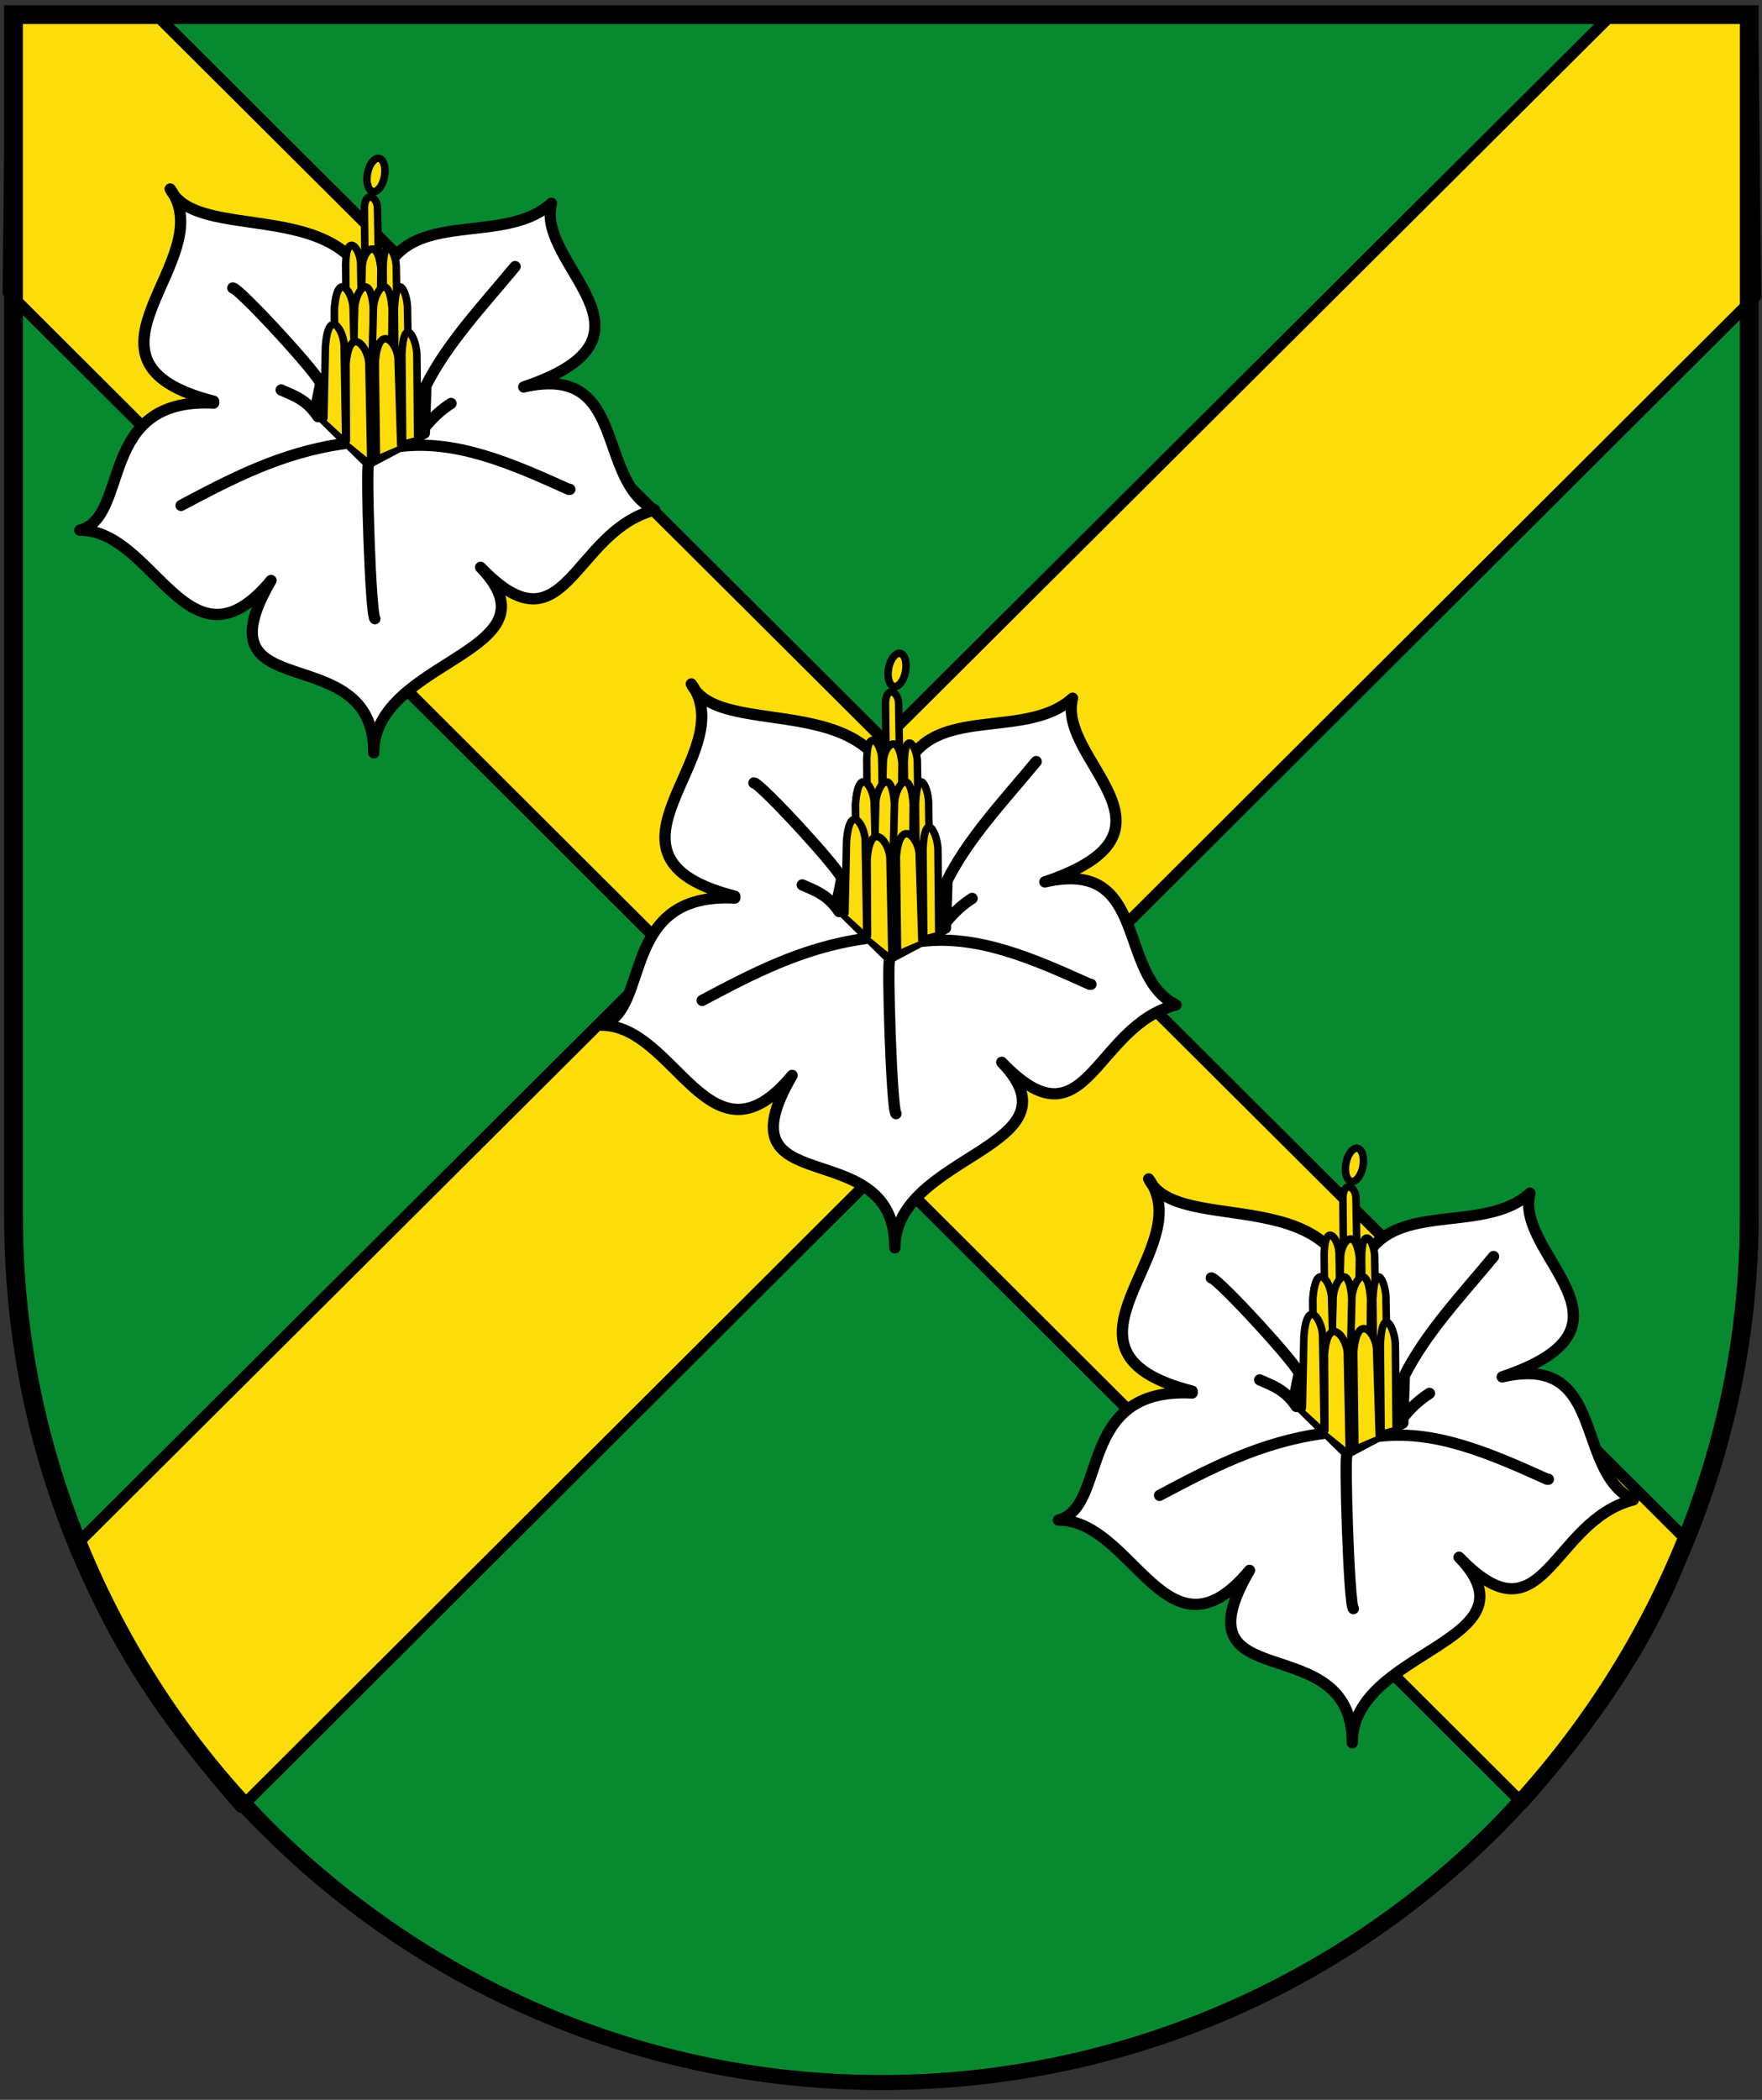
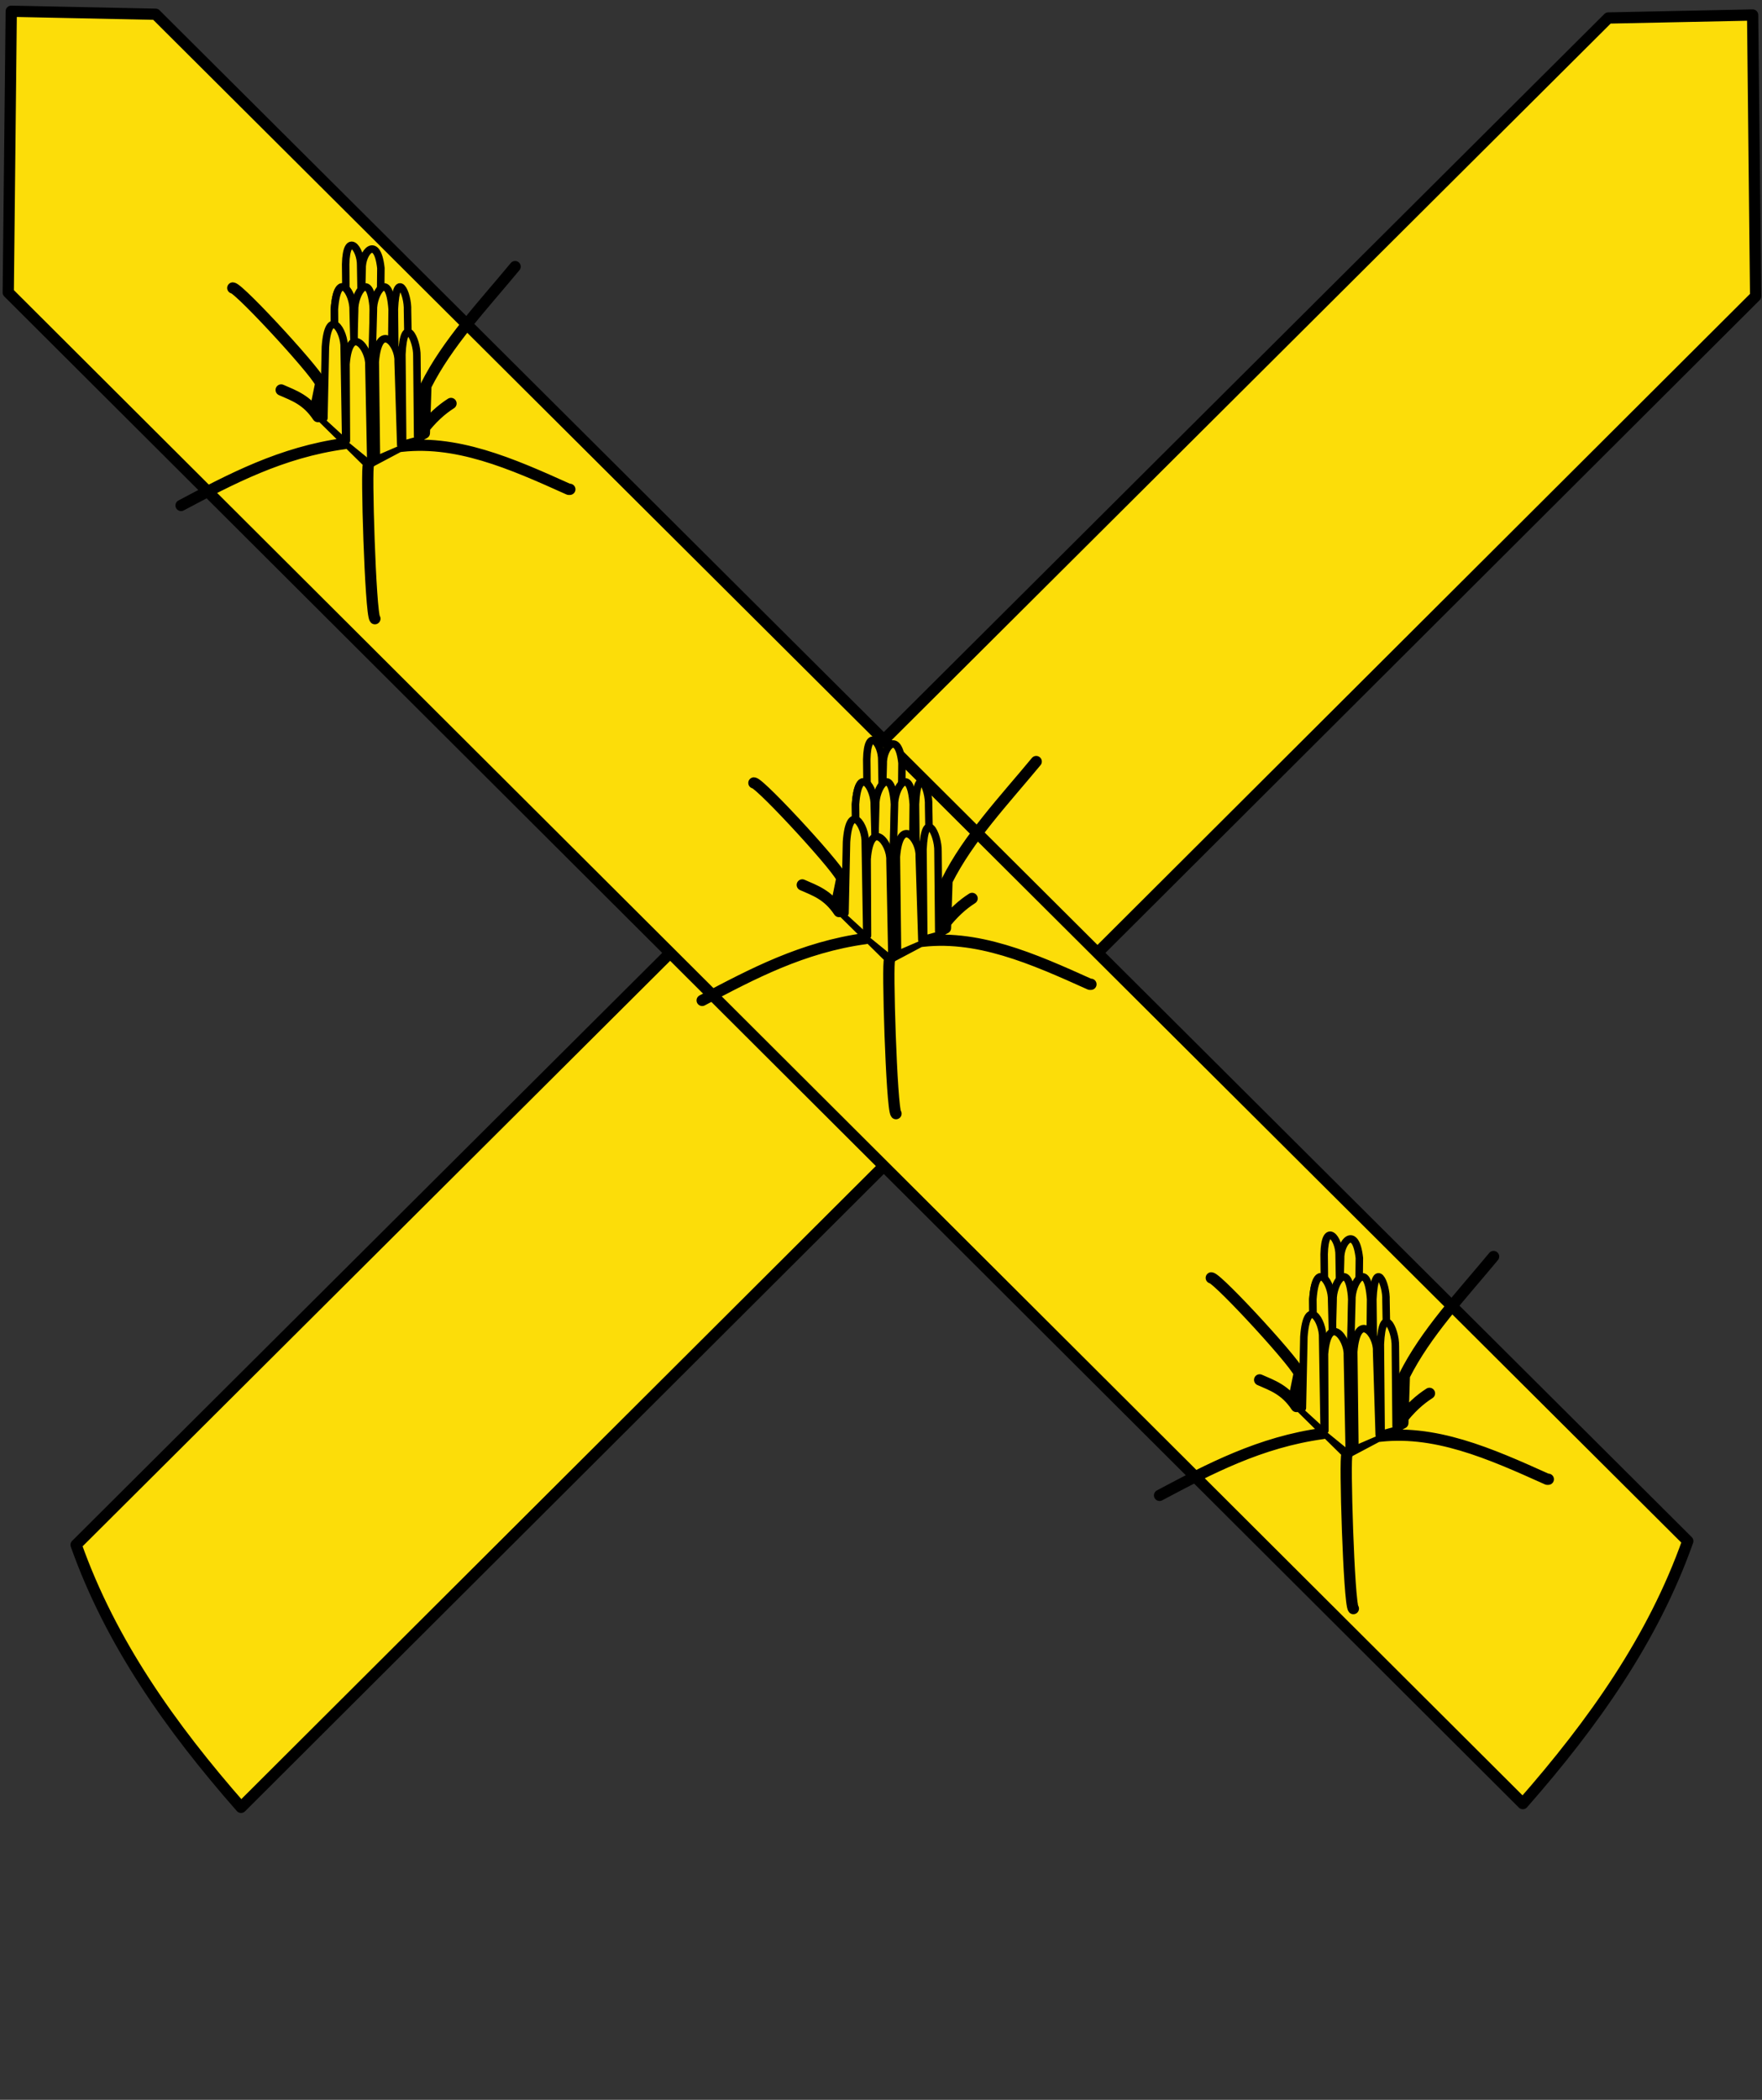
<svg xmlns="http://www.w3.org/2000/svg" xmlns:xlink="http://www.w3.org/1999/xlink" enable-background="new 0 0 141.732 141.732" height="560" viewBox="0 0 470 560" width="470">
  <rect x="0" y="0" width="470" height="560" fill="#333333" stroke="none" />
-   <path d="m6.1 6.4h458v318c0 63-25.6 120-67 162-41 41-99 67-162 67-63 0-120-25.6-162-67-41-41-67-99-67-162v-318" fill="#078930" color="#000" />
  <g fill="#fcdd09" stroke="#000" stroke-linejoin="round" stroke-linecap="round" stroke-width="3" stroke-miterlimit="1.4">
    <path d="m429 4.8l38.5-.8.8 75-404 403c-18.8-21.4-34.8-44-44-70z" />
    <path d="m41.5 3.8l-38.5-.8-.8 75 404 403c18.8-21.4 34.8-44 44-70z" />
  </g>
  <g id="g895">
    <g stroke="#000" stroke-linejoin="round" stroke-linecap="round" stroke-width="3" stroke-miterlimit="1.4">
-       <path d="m57 107c-42-10.7 2.2-37.7-11.6-56.6 7.8 16 53.8-.9 54.9 36.4-.5-36 31.9-19 46.8-32.6-4.3 16.7 33 35.4-7.4 49 28-6.4 19 24.9 35 32.8-22 5.6-23.8 39-46.5 15.3 22 22.8-28.6 24.4-28.5 49.5.2-31.5-47.7-11.2-27.4-46-22 26.5-31-13.5-51-13.4 13.6-3.6 4.4-35.5 35.7-33.9z" fill="#fff" />
      <path d="m75 104c3.4 1.5 6.8 2.6 9.8 7.1h.1m27.3 4.3c2.9-3.9 5.6-6.2 8.1-7.8m-14.6 11.6c15.7-2.3 30.9 4.5 46 11.3h.3m-52 34.5c-1.2-1.3-2.4-41-1.7-41m-50 10.8c13.4-7.1 26.8-14.2 43.6-16.5m-29.8-41.5c1.8.1 24.7 25 23.4 25.7l-1.4 6.9 14.2 14 14.9-7.9.4-12.6c5.7-11.4 15.2-21.4 23.8-31.8" fill="none" />
    </g>
    <g transform="translate(-.6-1.5)">
      <g fill="#fcdd09" stroke="#000" stroke-linejoin="round" stroke-linecap="round" stroke-width="2" stroke-miterlimit="1.4">
-         <path d="m98 76l-.2-19c.1-4.7 3.6-3.2 3.5.3l.4 22.4" />
+         <path d="m98 76c.1-4.7 3.6-3.2 3.5.3l.4 22.4" />
        <path d="m102 92l.2-19c-1-9-5.2-4.2-5 .3l-.6 22.4" />
-         <path d="m103 92l-.2-19c.1-9.6 3.7-4.2 3.5.3l.4 22.4" />
        <path d="m93 91l-.2-19c.2-9 4.1-4.2 4 .3l.4 22.4" />
      </g>
      <path stroke-linejoin="round" d="m90 103l-.2-19c.8-11.1 5.2-4.2 5 .3l.6 22.4" stroke="#000" stroke-linecap="round" stroke-miterlimit="1.4" stroke-width="2" fill="#fcdd09" id="SVGCleanerId_0" />
      <g fill="#fcdd09" stroke="#000" stroke-linejoin="round" stroke-linecap="round" stroke-width="2" stroke-miterlimit="1.4">
        <path d="m100 103l.2-19c-.8-11.1-5.2-4.2-5 .3l-.6 22.4" />
        <path d="m105 103l.2-19c-.8-11.1-5.2-4.2-5 .3l-.6 22.4" />
        <path d="m106 103l-.2-19c.5-11.1 3.7-4.2 3.5.3l.4 22.4" />
      </g>
      <use xlink:href="#SVGCleanerId_0" />
      <g fill="#fcdd09" stroke="#000" stroke-linejoin="round" stroke-linecap="round" stroke-width="2" stroke-miterlimit="1.4">
        <path d="m93 119l-.1-20.4c.9-11.1 6.3-4.2 6.1.3l.5 25.4" />
        <path d="m87 113l.4-19c.8-11.1 5.2-4.2 5 .3l.4 24" />
        <path d="m101 123l-.3-25c.9-11.1 6.3-4.7 6.1-.2l.7 22.4" />
        <path d="m108 119l-.2-23c.5-11.1 4.1-4 4 .5l.2 21.4" />
-         <ellipse rx="2.3" ry="4.5" transform="matrix(.983.182-.182.983 0 0)" cy="29" cx="108" />
      </g>
    </g>
  </g>
  <use xlink:href="#g895" transform="translate(139 132)" height="560" width="470" />
  <use xlink:href="#g895" transform="translate(261 264)" height="560" width="470" />
-   <path d="m1.1 1.4v323c0 65 26 123 69 165 42 42 101 68 165 68 65 0 123-26 165-68 42-42 69-101 69-165v-323h-468m5 5h458v318c0 63-25.6 120-67 162-41 41-99 67-162 67-63 0-120-25.6-162-67-41-41-67-99-67-162v-318" color="#000" />
</svg>